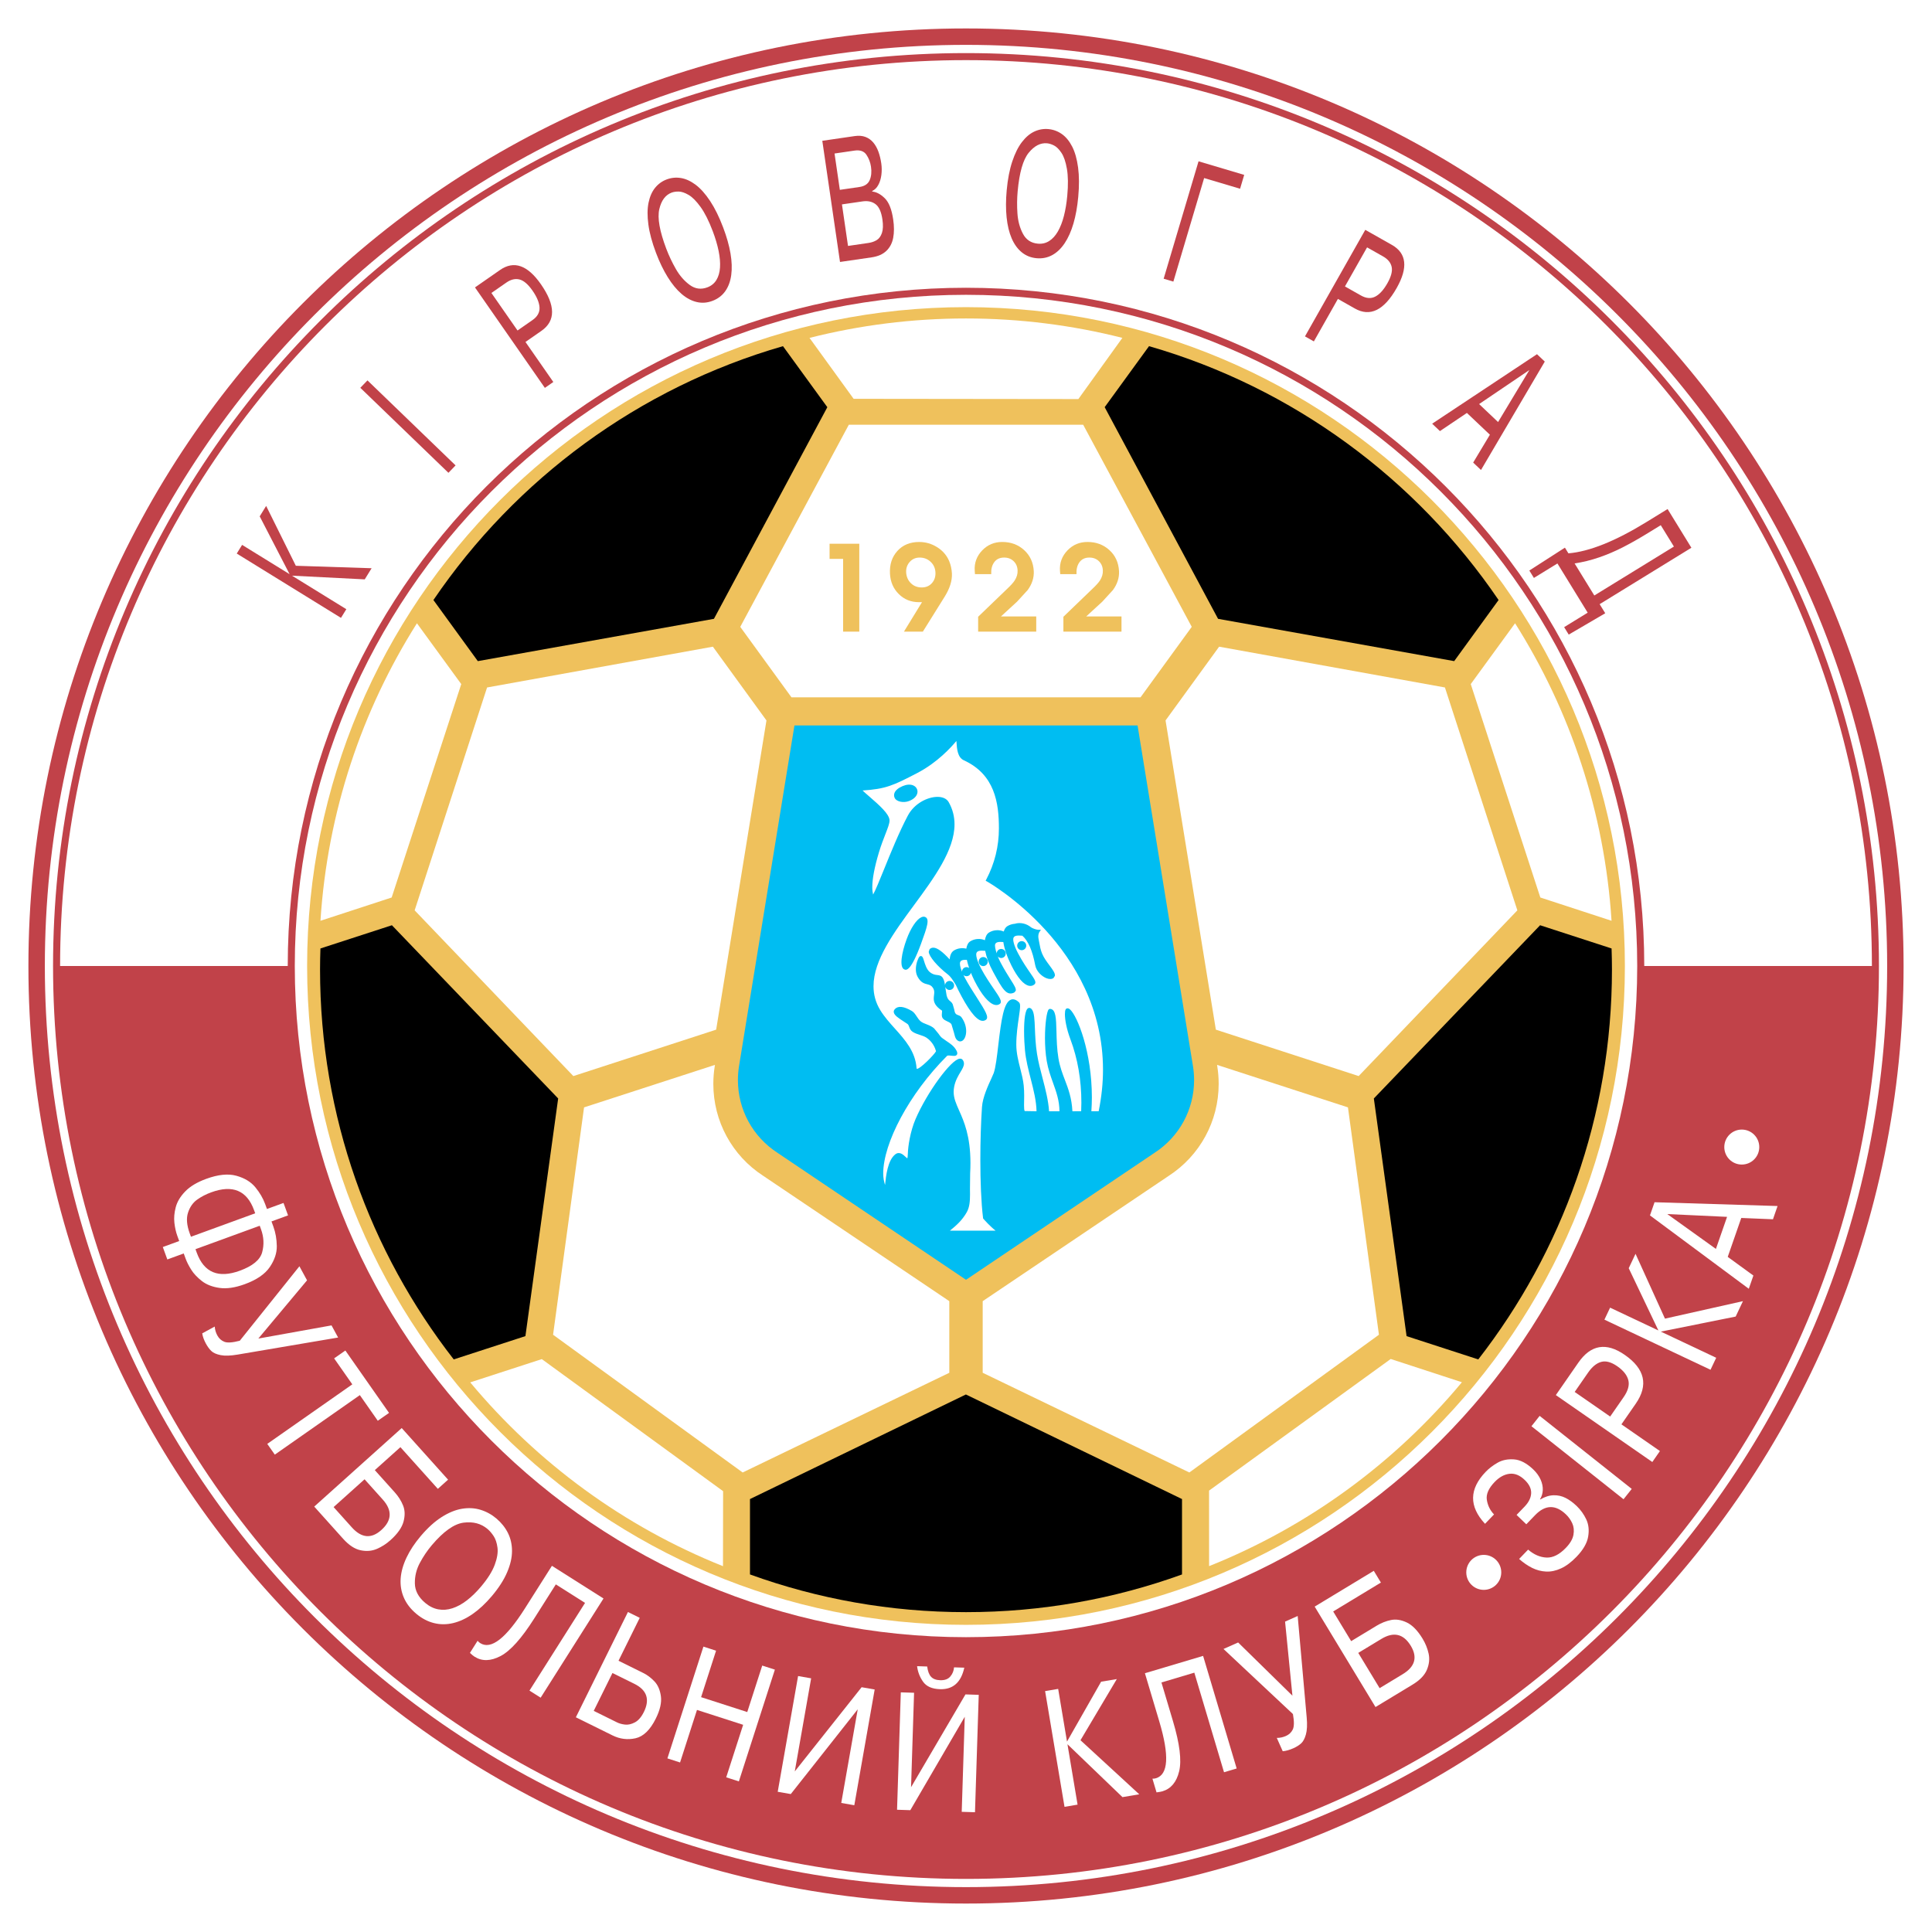
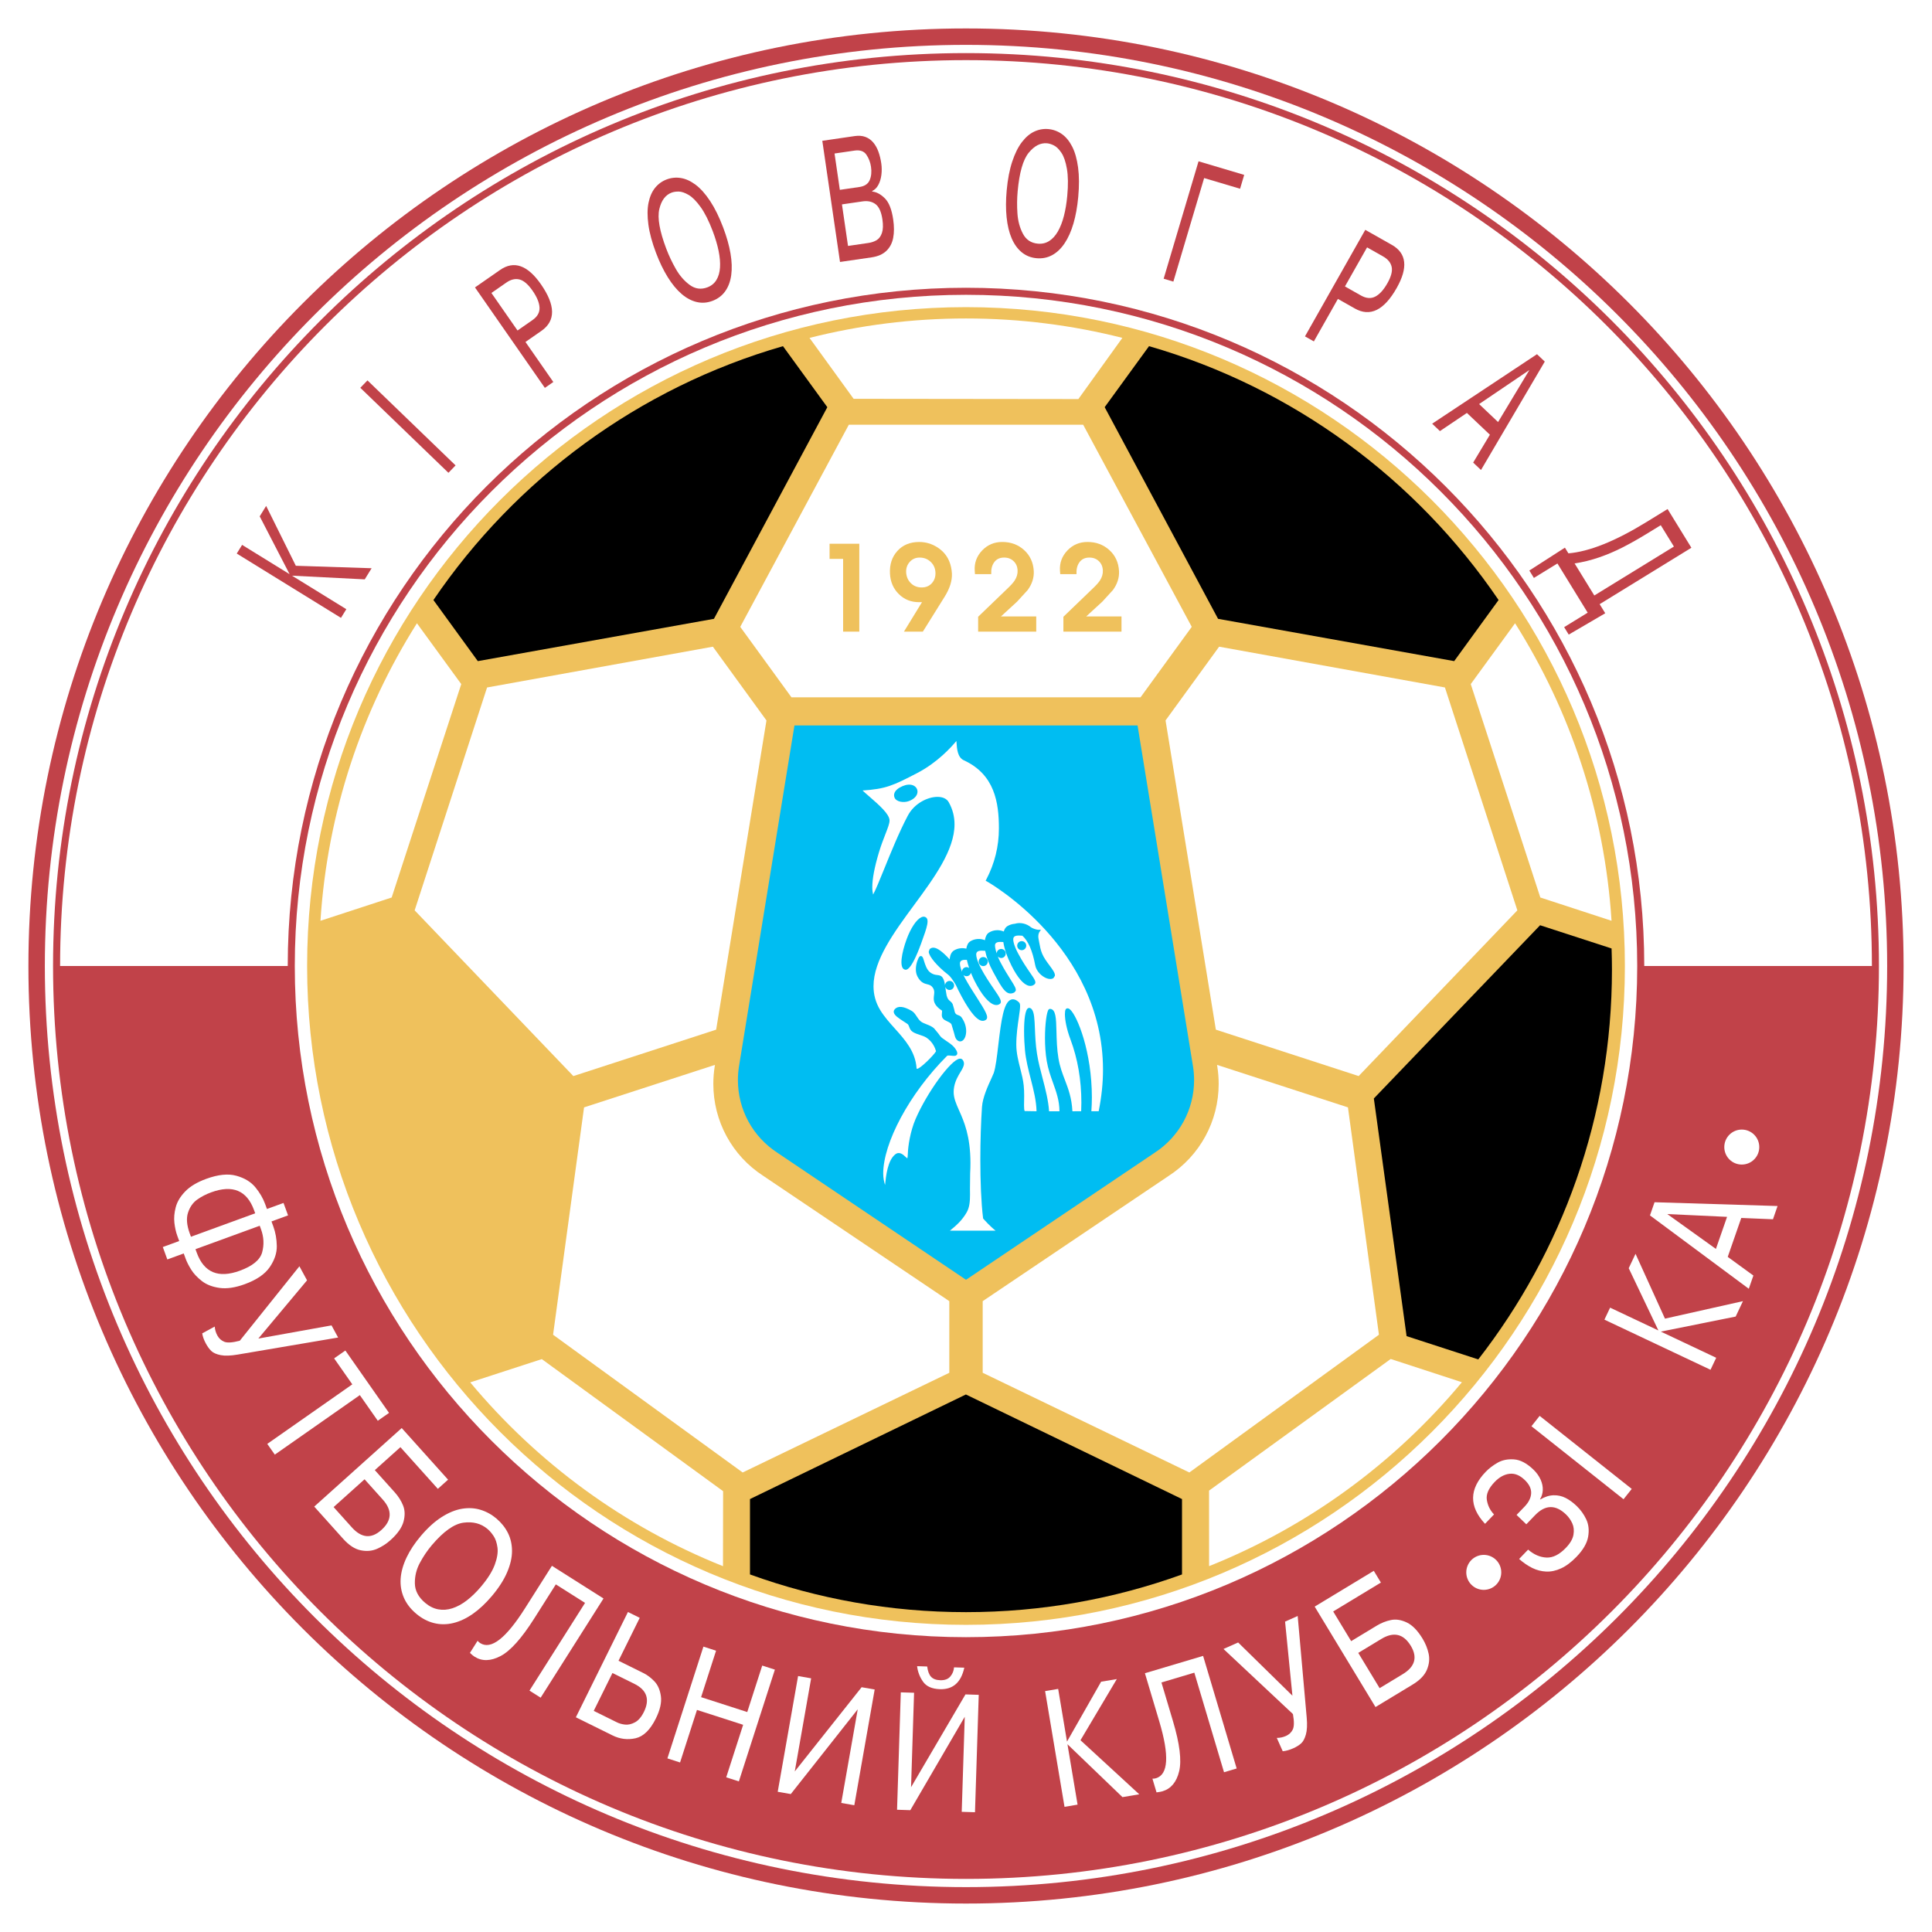
<svg xmlns="http://www.w3.org/2000/svg" version="1.0" id="Layer_1" x="0px" y="0px" width="192.756px" height="192.756px" viewBox="0 0 192.756 192.756" enable-background="new 0 0 192.756 192.756" xml:space="preserve">
  <g>
    <polygon fill-rule="evenodd" clip-rule="evenodd" fill="#FFFFFF" points="0,0 192.756,0 192.756,192.756 0,192.756 0,0  " />
    <path fill-rule="evenodd" clip-rule="evenodd" fill="#C14249" d="M96.378,189.918c51.662,0,93.543-41.881,93.543-93.54   c0-51.66-41.881-93.54-93.543-93.54c-51.662,0-93.543,41.88-93.543,93.54C2.834,148.037,44.716,189.918,96.378,189.918   L96.378,189.918z" />
    <path fill-rule="evenodd" clip-rule="evenodd" fill="#FFFFFF" d="M96.378,188.279c50.757,0,91.904-41.146,91.904-91.901   S147.135,4.476,96.378,4.476c-50.756,0-91.904,41.147-91.904,91.902S45.622,188.279,96.378,188.279L96.378,188.279z" />
    <path fill-rule="evenodd" clip-rule="evenodd" fill="#C14249" d="M96.378,5.297c-50.304,0-91.085,40.779-91.085,91.081   s40.781,91.081,91.085,91.081c50.304,0,91.085-40.779,91.085-91.081S146.682,5.297,96.378,5.297L96.378,5.297z" />
    <path fill-rule="evenodd" clip-rule="evenodd" fill="#FFFFFF" d="M96.378,163.342c-36.984,0-66.967-29.98-66.967-66.964   c0-36.983,29.983-66.965,66.967-66.965c36.984,0,66.967,29.982,66.967,66.965C163.345,133.361,133.362,163.342,96.378,163.342   L96.378,163.342z" />
    <path fill-rule="evenodd" clip-rule="evenodd" fill="#FFFFFF" d="M96.378,28.71c-37.373,0-67.67,30.296-67.67,67.668H5.996   c0-49.915,40.466-90.379,90.382-90.379c49.916,0,90.382,40.465,90.382,90.379h-22.712C164.048,59.006,133.751,28.71,96.378,28.71   L96.378,28.71z" />
    <polygon fill-rule="evenodd" clip-rule="evenodd" fill="#C14249" points="28.894,57.288 25.911,51.517 26.554,50.476    29.515,56.447 37.075,56.693 36.39,57.804 29.132,57.435 34.553,60.78 34.019,61.645 23.621,55.228 24.155,54.363 28.894,57.288     " />
    <polygon fill-rule="evenodd" clip-rule="evenodd" fill="#C14249" points="35.949,38.691 36.663,37.952 45.453,46.433 44.74,47.172    35.949,38.691  " />
    <path fill-rule="evenodd" clip-rule="evenodd" fill="#C14249" d="M50.518,28.194c0.449-0.313,0.886-0.417,1.31-0.311   s0.857,0.477,1.3,1.113c0.445,0.639,0.678,1.204,0.701,1.693c0.022,0.489-0.212,0.905-0.706,1.248l-1.49,1.037l-2.605-3.744   L50.518,28.194L50.518,28.194z M54.361,38.699l0.844-0.587l-2.779-3.995l1.592-1.107c1.431-0.996,1.415-2.543-0.046-4.644   c-1.334-1.918-2.695-2.395-4.081-1.431l-2.502,1.741L54.361,38.699L54.361,38.699z" />
    <path fill-rule="evenodd" clip-rule="evenodd" fill="#C14249" d="M68.811,28.426c-0.544-0.401-1.004-0.93-1.381-1.589   c-0.376-0.658-0.694-1.331-0.955-2.019c-0.666-1.761-0.898-3.077-0.697-3.946c0.201-0.869,0.61-1.42,1.226-1.653   c0.202-0.076,0.441-0.111,0.719-0.107c0.277,0.005,0.604,0.116,0.979,0.334c0.375,0.218,0.773,0.62,1.195,1.205   c0.421,0.585,0.826,1.39,1.214,2.415c0.264,0.698,0.458,1.354,0.584,1.966c0.125,0.614,0.172,1.166,0.14,1.656   s-0.152,0.906-0.359,1.246c-0.206,0.34-0.506,0.584-0.898,0.733C69.944,28.907,69.355,28.827,68.811,28.426L68.811,28.426z    M72.356,29.056c0.312-0.438,0.513-0.977,0.6-1.616c0.086-0.639,0.062-1.357-0.074-2.154c-0.136-0.797-0.38-1.662-0.734-2.595   c-0.395-1.044-0.827-1.921-1.297-2.632c-0.47-0.711-0.951-1.251-1.444-1.622c-0.494-0.371-0.984-0.596-1.473-0.675   c-0.489-0.08-0.964-0.032-1.426,0.143c-0.456,0.173-0.84,0.451-1.15,0.834c-0.311,0.383-0.528,0.878-0.653,1.486   s-0.13,1.333-0.017,2.175s0.367,1.785,0.761,2.826c0.347,0.92,0.738,1.728,1.169,2.423c0.432,0.696,0.891,1.253,1.375,1.671   s0.989,0.688,1.515,0.812c0.525,0.124,1.052,0.085,1.581-0.116C71.621,29.814,72.044,29.494,72.356,29.056L72.356,29.056z" />
    <path fill-rule="evenodd" clip-rule="evenodd" fill="#C14249" d="M85.251,15.025c0.554-0.081,0.951,0.057,1.191,0.413   c0.24,0.356,0.393,0.756,0.458,1.2c0.075,0.514,0.031,0.96-0.133,1.338s-0.504,0.604-1.019,0.68l-1.957,0.285l-0.529-3.625   L85.251,15.025L85.251,15.025z M83.808,26.136l3.148-0.459c0.631-0.092,1.123-0.308,1.477-0.647   c0.353-0.339,0.58-0.773,0.681-1.303s0.102-1.141,0-1.832c-0.146-1.005-0.426-1.71-0.839-2.116   c-0.413-0.405-0.829-0.628-1.247-0.668l-0.008-0.058c0.247-0.11,0.449-0.307,0.605-0.592c0.156-0.284,0.259-0.618,0.31-1.001   c0.05-0.383,0.047-0.769-0.01-1.16c-0.063-0.431-0.16-0.824-0.289-1.178c-0.13-0.354-0.301-0.657-0.514-0.909   c-0.213-0.252-0.473-0.436-0.78-0.552c-0.309-0.115-0.663-0.144-1.063-0.085l-3.237,0.473L83.808,26.136L83.808,26.136z    M86.05,20.094c0.525-0.077,0.961,0.016,1.306,0.278c0.345,0.262,0.573,0.77,0.683,1.524c0.082,0.562,0.066,1.01-0.047,1.343   c-0.114,0.333-0.287,0.571-0.52,0.715c-0.233,0.143-0.505,0.238-0.817,0.284l-2.048,0.299l-0.605-4.145L86.05,20.094L86.05,20.094z   " />
    <polygon fill-rule="evenodd" clip-rule="evenodd" fill="#C14249" points="120.137,17.765 117.066,28.096 116.098,27.808    119.579,16.094 124.134,17.448 123.723,18.831 120.137,17.765  " />
    <path fill-rule="evenodd" clip-rule="evenodd" fill="#C14249" d="M152.585,36.919l-3.122,5.188l-1.892-1.793L152.585,36.919   L152.585,36.919z M148.647,43.372l-1.668,2.78l0.78,0.74l6.364-10.817l-0.777-0.737l-10.46,6.935l0.777,0.737l2.69-1.811   L148.647,43.372L148.647,43.372z" />
    <path fill-rule="evenodd" clip-rule="evenodd" fill="#C14249" d="M159.065,59.412l-1.967-3.199   c0.833-0.126,1.651-0.329,2.457-0.606c0.805-0.278,1.593-0.614,2.364-1.008c0.771-0.395,1.604-0.866,2.499-1.416l1.276-0.785   l1.312,2.133L159.065,59.412L159.065,59.412z M168.75,54.65l-2.374-3.863l-2.124,1.306c-3.093,1.901-5.684,2.94-7.771,3.114   l-0.349-0.567l-3.55,2.281l0.455,0.74l2.348-1.444l3.019,4.91l-2.349,1.443l0.457,0.744l3.643-2.129l-0.558-0.907L168.75,54.65   L168.75,54.65z" />
    <path fill-rule="evenodd" clip-rule="evenodd" fill="#C14249" d="M102.059,23.324c-0.315-0.596-0.498-1.271-0.549-2.024   c-0.052-0.753-0.044-1.495,0.023-2.223c0.171-1.867,0.538-3.146,1.101-3.836c0.563-0.69,1.173-1.005,1.83-0.945   c0.216,0.02,0.447,0.093,0.695,0.218c0.249,0.125,0.494,0.368,0.736,0.726c0.243,0.358,0.426,0.892,0.55,1.6   c0.123,0.708,0.136,1.604,0.036,2.69c-0.067,0.74-0.179,1.412-0.334,2.015c-0.155,0.604-0.355,1.118-0.6,1.543   c-0.245,0.425-0.534,0.745-0.87,0.958c-0.335,0.214-0.712,0.302-1.131,0.264C102.87,24.249,102.374,23.92,102.059,23.324   L102.059,23.324z M104.976,25.454c0.473-0.257,0.889-0.654,1.246-1.189c0.357-0.536,0.65-1.192,0.877-1.968s0.386-1.66,0.477-2.652   c0.102-1.11,0.097-2.088-0.015-2.932c-0.112-0.843-0.309-1.54-0.59-2.089c-0.281-0.548-0.625-0.965-1.029-1.25   c-0.406-0.285-0.854-0.451-1.346-0.496c-0.486-0.044-0.953,0.038-1.4,0.246s-0.86,0.558-1.237,1.049   c-0.379,0.491-0.701,1.14-0.968,1.946c-0.268,0.807-0.452,1.764-0.553,2.872c-0.09,0.978-0.093,1.874-0.009,2.688   s0.253,1.515,0.506,2.103c0.254,0.587,0.59,1.051,1.009,1.392s0.909,0.537,1.473,0.588   C103.982,25.814,104.502,25.711,104.976,25.454L104.976,25.454z" />
    <path fill-rule="evenodd" clip-rule="evenodd" fill="#C14249" d="M137.986,25.581c0.48,0.272,0.768,0.62,0.86,1.043   c0.093,0.424-0.047,0.967-0.423,1.63c-0.376,0.666-0.779,1.111-1.209,1.335c-0.43,0.225-0.908,0.188-1.435-0.11l-1.593-0.901   l2.207-3.898L137.986,25.581L137.986,25.581z M130.198,33.561l0.886,0.501l2.399-4.239l1.693,0.958   c1.521,0.861,2.912,0.179,4.172-2.048c1.151-2.033,0.991-3.466-0.479-4.299l-2.655-1.502L130.198,33.561L130.198,33.561z" />
    <path fill-rule="evenodd" clip-rule="evenodd" fill="#FFFFFF" d="M18.931,123.062c-0.3-0.822-0.357-1.514-0.172-2.076   c0.186-0.564,0.487-0.996,0.905-1.295s0.887-0.543,1.408-0.732c2.133-0.779,3.556-0.189,4.27,1.766l0.12,0.326l-6.41,2.34   L18.931,123.062L18.931,123.062z M16.695,125.656l1.636-0.598l0.187,0.512c0.125,0.342,0.31,0.709,0.558,1.105   c0.248,0.395,0.601,0.771,1.059,1.131c0.458,0.357,1.047,0.588,1.766,0.689c0.72,0.102,1.559-0.021,2.516-0.371   c1.187-0.434,2.019-1.002,2.498-1.707c0.479-0.703,0.712-1.404,0.701-2.104c-0.012-0.697-0.126-1.346-0.343-1.938l-0.187-0.512   l1.653-0.604l-0.453-1.24l-1.653,0.602l-0.184-0.504c-0.209-0.572-0.533-1.127-0.973-1.662c-0.44-0.537-1.07-0.92-1.89-1.148   c-0.82-0.229-1.821-0.127-3.005,0.305c-0.917,0.334-1.618,0.754-2.105,1.26c-0.487,0.502-0.802,1.029-0.945,1.578   c-0.143,0.547-0.188,1.064-0.132,1.551s0.154,0.922,0.295,1.311l0.185,0.506l-1.636,0.598L16.695,125.656L16.695,125.656z    M25.914,122.293l0.128,0.352c0.283,0.775,0.32,1.541,0.113,2.299c-0.208,0.758-0.951,1.369-2.229,1.836   c-2.141,0.781-3.572,0.184-4.294-1.795l-0.129-0.354L25.914,122.293L25.914,122.293z" />
    <path fill-rule="evenodd" clip-rule="evenodd" fill="#FFFFFF" d="M25.774,133.549l7.302-1.314l0.658,1.211l-10.025,1.701   c-0.704,0.119-1.267,0.139-1.691,0.055s-0.735-0.223-0.933-0.412c-0.198-0.191-0.378-0.438-0.54-0.734   c-0.198-0.365-0.321-0.707-0.369-1.027l1.247-0.678c0.022,0.312,0.111,0.611,0.266,0.896c0.159,0.293,0.389,0.5,0.689,0.621   c0.301,0.123,0.816,0.088,1.547-0.104l5.947-7.428l0.762,1.402L25.774,133.549L25.774,133.549z" />
    <polygon fill-rule="evenodd" clip-rule="evenodd" fill="#FFFFFF" points="35.15,138.117 33.336,135.525 34.457,134.742    38.814,140.965 37.692,141.75 35.901,139.191 27.418,145.129 26.666,144.057 35.15,138.117  " />
    <path fill-rule="evenodd" clip-rule="evenodd" fill="#FFFFFF" d="M38.186,149.609c0.967,1.076,0.92,2.09-0.139,3.041   c-1,0.898-1.983,0.809-2.95-0.27l-1.812-2.018l3.088-2.773L38.186,149.609L38.186,149.609z M43.683,148.543l1.021-0.916   l-4.625-5.15l-8.728,7.836l2.888,3.217c0.573,0.637,1.152,1.018,1.737,1.139c0.584,0.123,1.124,0.078,1.619-0.133   c0.495-0.213,0.948-0.504,1.36-0.873c0.711-0.639,1.146-1.258,1.306-1.857c0.16-0.602,0.144-1.137-0.048-1.607   s-0.465-0.902-0.821-1.299l-1.997-2.225l2.553-2.291L43.683,148.543L43.683,148.543z" />
    <path fill-rule="evenodd" clip-rule="evenodd" fill="#FFFFFF" d="M41.391,157.984c-0.014-0.721,0.151-1.404,0.496-2.049   c0.344-0.646,0.743-1.236,1.197-1.773c1.162-1.371,2.216-2.121,3.166-2.246c0.948-0.125,1.748,0.086,2.397,0.637   c0.212,0.18,0.415,0.416,0.605,0.705c0.191,0.291,0.319,0.674,0.382,1.148s-0.027,1.045-0.272,1.709   c-0.246,0.664-0.706,1.395-1.381,2.193c-0.46,0.543-0.93,0.998-1.409,1.367c-0.479,0.367-0.958,0.629-1.437,0.783   c-0.478,0.156-0.948,0.191-1.408,0.107s-0.898-0.301-1.312-0.65C41.747,159.35,41.405,158.707,41.391,157.984L41.391,157.984z    M43.295,161.934c0.629,0.158,1.271,0.156,1.926-0.002c0.654-0.158,1.304-0.463,1.949-0.914c0.646-0.451,1.277-1.041,1.896-1.771   c0.691-0.818,1.201-1.609,1.529-2.377c0.328-0.766,0.49-1.477,0.488-2.135c-0.002-0.656-0.138-1.254-0.409-1.795   c-0.272-0.539-0.652-1.016-1.141-1.432c-0.48-0.406-1.01-0.697-1.587-0.873c-0.578-0.178-1.192-0.213-1.845-0.107   c-0.653,0.107-1.331,0.383-2.033,0.828c-0.702,0.447-1.398,1.078-2.088,1.893c-0.609,0.719-1.084,1.439-1.425,2.16   c-0.341,0.723-0.535,1.416-0.582,2.084c-0.046,0.666,0.058,1.297,0.314,1.893s0.664,1.129,1.224,1.604   C42.07,161.463,42.666,161.777,43.295,161.934L43.295,161.934z" />
    <path fill-rule="evenodd" clip-rule="evenodd" fill="#FFFFFF" d="M46.885,164.91l0.766-1.211c0.073,0.094,0.159,0.172,0.259,0.234   c1.08,0.686,2.569-0.473,4.471-3.475l2.685-4.236l5.146,3.26l-6.271,9.896l-1.115-0.705l5.544-8.752l-2.915-1.846l-2.164,3.416   c-1.251,1.973-2.368,3.219-3.35,3.734s-1.846,0.537-2.591,0.066C47.234,165.219,47.079,165.092,46.885,164.91L46.885,164.91z" />
    <path fill-rule="evenodd" clip-rule="evenodd" fill="#FFFFFF" d="M63.291,167.996c1.251,0.621,1.567,1.557,0.947,2.811   c-0.253,0.51-0.553,0.855-0.9,1.037s-0.673,0.254-0.978,0.219c-0.305-0.035-0.569-0.107-0.792-0.217l-2.331-1.152l1.868-3.777   L63.291,167.996L63.291,167.996z M62.65,160.83l-5.196,10.504l3.656,1.807c0.738,0.365,1.502,0.461,2.292,0.287   s1.468-0.832,2.033-1.975c0.421-0.852,0.588-1.59,0.503-2.217c-0.086-0.627-0.3-1.121-0.642-1.482   c-0.342-0.359-0.71-0.637-1.102-0.832l-2.484-1.229l2.117-4.281L62.65,160.83L62.65,160.83z" />
    <polygon fill-rule="evenodd" clip-rule="evenodd" fill="#FFFFFF" points="69.538,170.6 67.85,175.842 66.588,175.434    70.181,164.283 71.442,164.691 69.948,169.326 74.554,170.811 76.048,166.174 77.31,166.58 73.717,177.73 72.455,177.324    74.144,172.084 69.538,170.6  " />
    <polygon fill-rule="evenodd" clip-rule="evenodd" fill="#FFFFFF" points="79.294,176.736 85.964,168.334 87.267,168.562    85.235,180.109 83.932,179.881 85.577,170.535 78.897,178.994 77.593,178.766 79.625,167.219 80.928,167.447 79.294,176.736  " />
    <path fill-rule="evenodd" clip-rule="evenodd" fill="#FFFFFF" d="M90.896,178.311l5.429-9.26l1.324,0.043l-0.374,11.713   l-1.324-0.041l0.303-9.484l-5.431,9.32l-1.324-0.043l0.374-11.713l1.324,0.041L90.896,178.311L90.896,178.311z M91.499,166.234   l1.007,0.033c0.058,0.467,0.187,0.811,0.386,1.025c0.199,0.217,0.505,0.332,0.917,0.344c0.447,0.014,0.781-0.109,1.002-0.369   c0.221-0.26,0.346-0.564,0.374-0.916l1.023,0.033c-0.323,1.473-1.132,2.188-2.428,2.146c-0.794-0.025-1.357-0.275-1.689-0.75   C91.76,167.307,91.562,166.791,91.499,166.234L91.499,166.234z" />
    <polygon fill-rule="evenodd" clip-rule="evenodd" fill="#FFFFFF" points="106.455,173.758 109.859,167.783 111.425,167.521    107.8,173.623 113.664,179.018 111.989,179.299 106.5,174.023 107.51,180.049 106.207,180.268 104.27,168.721 105.574,168.502    106.455,173.758  " />
    <path fill-rule="evenodd" clip-rule="evenodd" fill="#FFFFFF" d="M128.946,169.18l-0.734-7.391l1.258-0.561l0.9,10.133   c0.064,0.711,0.037,1.273-0.08,1.689c-0.118,0.416-0.279,0.715-0.486,0.898c-0.206,0.182-0.465,0.342-0.774,0.48   c-0.381,0.168-0.731,0.266-1.052,0.293l-0.592-1.33c0.312,0.002,0.618-0.062,0.916-0.195c0.305-0.135,0.53-0.348,0.676-0.637   c0.145-0.291,0.151-0.807,0.02-1.547l-6.928-6.494l1.46-0.648L128.946,169.18L128.946,169.18z" />
    <path fill-rule="evenodd" clip-rule="evenodd" fill="#FFFFFF" d="M137.818,163.516c1.229-0.744,2.21-0.514,2.94,0.693   c0.688,1.139,0.419,2.082-0.81,2.824l-2.303,1.395l-2.131-3.518L137.818,163.516L137.818,163.516z M137.773,157.893l-0.71-1.172   l-5.897,3.57l6.068,10.021l3.691-2.234c0.73-0.441,1.209-0.938,1.438-1.486c0.228-0.549,0.285-1.086,0.171-1.607   s-0.314-1.02-0.6-1.49c-0.491-0.811-1.016-1.35-1.573-1.617c-0.558-0.266-1.085-0.35-1.58-0.248   c-0.497,0.102-0.972,0.289-1.426,0.564l-2.549,1.543l-1.794-2.961L137.773,157.893L137.773,157.893z" />
    <path fill-rule="evenodd" clip-rule="evenodd" fill="#FFFFFF" d="M151.563,155.539l0.897-0.934c0.582,0.5,1.192,0.764,1.833,0.793   c0.639,0.029,1.284-0.293,1.933-0.969c0.432-0.447,0.684-0.883,0.758-1.307s0.035-0.805-0.119-1.141   c-0.153-0.336-0.359-0.629-0.619-0.879c-1.047-1.008-2.078-0.984-3.092,0.068l-0.875,0.908l-0.97-0.934l0.792-0.822   c0.419-0.434,0.639-0.879,0.662-1.334s-0.189-0.898-0.638-1.33c-0.495-0.477-1.003-0.682-1.526-0.617   c-0.522,0.062-1.014,0.334-1.474,0.811c-0.61,0.635-0.871,1.232-0.783,1.791c0.089,0.561,0.327,1.045,0.717,1.453l-0.898,0.934   c-1.611-1.736-1.588-3.467,0.07-5.189c0.323-0.336,0.716-0.637,1.178-0.902c0.462-0.268,1.008-0.379,1.639-0.336   c0.632,0.043,1.276,0.381,1.936,1.014c0.324,0.312,0.566,0.648,0.725,1.008c0.159,0.359,0.23,0.709,0.214,1.049   s-0.109,0.643-0.277,0.908l0.024,0.023c0.455-0.27,0.896-0.41,1.325-0.422s0.83,0.076,1.206,0.266   c0.376,0.191,0.743,0.459,1.104,0.805c0.4,0.387,0.72,0.832,0.957,1.336s0.3,1.08,0.187,1.729   c-0.112,0.648-0.498,1.314-1.157,1.998c-0.515,0.535-1.028,0.922-1.541,1.158c-0.512,0.236-1.009,0.342-1.491,0.32   s-0.945-0.143-1.389-0.361C152.426,156.213,151.991,155.916,151.563,155.539L151.563,155.539z" />
    <polygon fill-rule="evenodd" clip-rule="evenodd" fill="#FFFFFF" points="152.793,142.295 153.611,141.262 162.799,148.549    161.98,149.58 152.793,142.295  " />
-     <path fill-rule="evenodd" clip-rule="evenodd" fill="#FFFFFF" d="M158.443,136.945c0.405-0.584,0.841-0.939,1.308-1.068   c0.468-0.129,1.002,0.016,1.604,0.434c0.604,0.42,0.972,0.879,1.101,1.379c0.131,0.5-0.026,1.07-0.472,1.711l-1.337,1.928   l-3.541-2.455L158.443,136.945L158.443,136.945z M164.852,145.865l0.76-1.094l-3.842-2.664l1.428-2.059   c1.283-1.852,0.918-3.477-1.098-4.873c-1.84-1.277-3.383-1.02-4.627,0.775l-2.246,3.238L164.852,145.865L164.852,145.865z" />
    <polygon fill-rule="evenodd" clip-rule="evenodd" fill="#FFFFFF" points="165.458,132.74 162.498,126.529 163.177,125.094    166.114,131.561 173.894,129.816 173.168,131.354 165.701,132.855 171.226,135.465 170.659,136.662 160.073,131.662    160.64,130.465 165.458,132.74  " />
    <path fill-rule="evenodd" clip-rule="evenodd" fill="#FFFFFF" d="M166.346,121.127l5.964,0.279l-1.113,3.199L166.346,121.127   L166.346,121.127z M173.727,121.516l3.162,0.131l0.459-1.322l-12.273-0.379l-0.457,1.314l9.859,7.32l0.459-1.318l-2.559-1.863   L173.727,121.516L173.727,121.516z" />
    <path fill-rule="evenodd" clip-rule="evenodd" fill="#FFFFFF" d="M173.778,116.188c0.964,0,1.745-0.781,1.745-1.744   c0-0.965-0.781-1.746-1.745-1.746s-1.745,0.781-1.745,1.746C172.033,115.406,172.814,116.188,173.778,116.188L173.778,116.188z" />
    <path fill-rule="evenodd" clip-rule="evenodd" fill="#FFFFFF" d="M148.037,158.621c0.963,0,1.744-0.781,1.744-1.744   c0-0.965-0.781-1.746-1.744-1.746c-0.965,0-1.746,0.781-1.746,1.746C146.291,157.84,147.072,158.621,148.037,158.621   L148.037,158.621z" />
    <path fill-rule="evenodd" clip-rule="evenodd" fill="#EFC15C" d="M96.378,162.111c36.305,0,65.737-29.43,65.737-65.733   c0-36.303-29.433-65.734-65.737-65.734S30.641,60.075,30.641,96.378C30.641,132.682,60.073,162.111,96.378,162.111L96.378,162.111z   " />
    <path fill-rule="evenodd" clip-rule="evenodd" fill="#FFFFFF" d="M120.628,148.719l0.004,7.535   c9.875-3.947,18.525-10.305,25.223-18.348l-7.104-2.32L120.628,148.719L120.628,148.719z" />
    <path fill-rule="evenodd" clip-rule="evenodd" fill="#FFFFFF" d="M153.679,89.544l7.105,2.322   c-0.698-10.867-4.133-20.988-9.625-29.682l-4.422,6.068L153.679,89.544L153.679,89.544z" />
    <path fill-rule="evenodd" clip-rule="evenodd" fill="#FFFFFF" d="M54.055,135.598l-7.14,2.322   c6.697,8.039,15.345,14.393,25.218,18.338l0.011-7.484L54.055,135.598L54.055,135.598z" />
    <path fill-rule="evenodd" clip-rule="evenodd" fill="#FFFFFF" d="M107.589,39.815l4.39-6.105   c-4.991-1.263-10.217-1.937-15.601-1.937c-5.388,0-10.618,0.674-15.613,1.939l4.401,6.077L107.589,39.815L107.589,39.815z" />
    <polygon fill-rule="evenodd" clip-rule="evenodd" fill="#FFFFFF" points="118.901,62.541 108.068,42.374 84.688,42.374    73.855,62.542 78.966,69.574 113.79,69.574 118.901,62.541  " />
    <polygon fill-rule="evenodd" clip-rule="evenodd" fill="#FFFFFF" points="135.554,107.359 151.387,90.826 144.161,68.589    121.632,64.52 116.287,71.878 121.306,102.729 135.554,107.359  " />
    <path fill-rule="evenodd" clip-rule="evenodd" fill="#FFFFFF" d="M121.425,106.244l0.022,0.137c0.093,0.578,0.14,1.168,0.14,1.756   c0,3.725-1.868,7.16-4.998,9.189c0.022-0.016-14.213,9.572-18.545,12.49l-0.001,7.146l20.618,9.947l18.915-13.742l-3.091-22.684   L121.425,106.244L121.425,106.244z" />
    <path fill-rule="evenodd" clip-rule="evenodd" fill="#FFFFFF" d="M71.124,64.52l-22.529,4.07L41.37,90.826l15.833,16.534   l14.248-4.631c1.147-7.053,4.1-25.201,5.019-30.85L71.124,64.52L71.124,64.52z" />
    <path fill-rule="evenodd" clip-rule="evenodd" fill="#FFFFFF" d="M71.169,108.137c0-0.588,0.047-1.178,0.14-1.754   c0,0,0.008-0.049,0.023-0.139l-13.061,4.24l-3.091,22.684l18.915,13.742l20.618-9.947l-0.001-7.146l-18.571-12.508   C73.038,115.297,71.169,111.861,71.169,108.137L71.169,108.137z" />
    <path fill-rule="evenodd" clip-rule="evenodd" fill="#FFFFFF" d="M39.077,89.544l-7.105,2.322   c0.698-10.867,4.133-20.988,9.625-29.682l4.422,6.068L39.077,89.544L39.077,89.544z" />
    <polygon fill-rule="evenodd" clip-rule="evenodd" fill="#EFC15C" points="84.118,63.016 84.117,55.759 82.766,55.759    82.766,54.247 85.732,54.247 85.732,63.016 84.118,63.016  " />
    <path fill-rule="evenodd" clip-rule="evenodd" fill="#EFC15C" d="M92.842,56.045c0.3,0.278,0.463,0.63,0.487,1.056   c0.024,0.427-0.092,0.785-0.349,1.075s-0.597,0.434-1.022,0.434c-0.433,0-0.794-0.142-1.083-0.428   c-0.289-0.285-0.445-0.649-0.469-1.092c-0.016-0.402,0.104-0.747,0.361-1.032c0.256-0.286,0.585-0.429,0.986-0.429   C92.179,55.628,92.542,55.767,92.842,56.045L92.842,56.045z M94.973,57.219c-0.024-0.444-0.113-0.851-0.266-1.222   c-0.242-0.581-0.641-1.047-1.197-1.398c-0.557-0.351-1.157-0.526-1.802-0.526c-0.911,0-1.637,0.299-2.177,0.896   c-0.541,0.598-0.786,1.353-0.738,2.265c0.041,0.815,0.333,1.494,0.877,2.034c0.544,0.541,1.22,0.812,2.026,0.812l0.291,0   l-1.801,2.938h1.887l2.19-3.509C94.768,58.692,95.005,57.929,94.973,57.219L94.973,57.219z" />
    <path fill-rule="evenodd" clip-rule="evenodd" fill="#EFC15C" d="M97.59,63.016l-0.001-1.481l2.943-2.833   c0.339-0.323,0.573-0.585,0.702-0.787c0.21-0.323,0.308-0.658,0.291-1.004c-0.017-0.379-0.149-0.688-0.4-0.926   c-0.25-0.238-0.564-0.357-0.944-0.357c-0.452,0-0.791,0.169-1.017,0.507c-0.203,0.298-0.292,0.681-0.268,1.148h-1.623l-0.024-0.327   c-0.056-0.784,0.193-1.466,0.75-2.048c0.541-0.558,1.206-0.836,1.996-0.836c0.862,0,1.591,0.271,2.183,0.811   c0.594,0.541,0.914,1.238,0.962,2.094c0.032,0.662-0.169,1.291-0.604,1.888l-1.063,1.162l-1.609,1.477h3.521v1.512H97.59   L97.59,63.016z" />
    <path fill-rule="evenodd" clip-rule="evenodd" fill="#EFC15C" d="M106.095,63.016l0.001-1.481l2.942-2.833   c0.339-0.323,0.573-0.585,0.703-0.787c0.21-0.323,0.307-0.658,0.291-1.004c-0.017-0.379-0.15-0.688-0.4-0.926   c-0.25-0.238-0.565-0.357-0.945-0.357c-0.452,0-0.791,0.169-1.017,0.507c-0.202,0.298-0.291,0.681-0.267,1.148h-1.623l-0.024-0.327   c-0.056-0.784,0.193-1.466,0.75-2.048c0.54-0.558,1.205-0.836,1.996-0.836c0.862,0,1.59,0.271,2.183,0.811s0.913,1.238,0.961,2.094   c0.033,0.662-0.169,1.291-0.604,1.888l-1.063,1.162l-1.609,1.477h3.522v1.512H106.095L106.095,63.016z" />
    <path fill-rule="evenodd" clip-rule="evenodd" d="M96.367,139.127l-21.541,10.434v7.521c6.728,2.434,13.984,3.762,21.552,3.762   s14.823-1.328,21.552-3.76v-7.523L96.367,139.127L96.367,139.127z" />
    <path fill-rule="evenodd" clip-rule="evenodd" d="M160.787,94.629l-7.132-2.318l-16.587,17.283l3.267,23.711l7.152,2.324   c8.357-10.74,13.338-24.238,13.338-38.899C160.825,96.026,160.81,95.327,160.787,94.629L160.787,94.629z" />
-     <path fill-rule="evenodd" clip-rule="evenodd" d="M55.688,109.594L39.101,92.311l-7.131,2.318c-0.023,0.697-0.039,1.397-0.039,2.1   c0,14.661,4.98,28.159,13.338,38.899l7.152-2.324L55.688,109.594L55.688,109.594z" />
    <path fill-rule="evenodd" clip-rule="evenodd" d="M121.525,61.74l23.56,4.22l4.429-6.096   c-8.214-12.085-20.495-21.183-34.875-25.328l-4.426,6.088L121.525,61.74L121.525,61.74z" />
    <path fill-rule="evenodd" clip-rule="evenodd" d="M71.231,61.74l11.312-21.115l-4.425-6.088   c-14.38,4.145-26.661,13.242-34.876,25.328l4.43,6.096L71.231,61.74L71.231,61.74z" />
    <path fill-rule="evenodd" clip-rule="evenodd" fill="#00BDF2" d="M119.024,106.375l-5.529-33.994H79.262   c-0.724,4.447-5.53,33.994-5.53,33.992c-0.073,0.455-0.11,0.922-0.11,1.387c0,2.941,1.475,5.654,3.957,7.262l18.8,12.662   c2.666-1.797,18.801-12.662,18.81-12.668c2.472-1.602,3.946-4.314,3.946-7.256C119.134,107.295,119.097,106.828,119.024,106.375   L119.024,106.375z" />
    <path fill-rule="evenodd" clip-rule="evenodd" fill="#FFFFFF" d="M115.387,178.826l-0.408-1.367   c0.118,0.006,0.235-0.01,0.351-0.043c1.238-0.369,1.35-2.258,0.334-5.666l-1.435-4.811l5.805-1.73l3.349,11.234l-1.262,0.375   l-2.962-9.936l-3.281,0.979l1.155,3.875c0.667,2.24,0.872,3.898,0.613,4.98c-0.259,1.08-0.813,1.746-1.665,2.002   C115.849,178.758,115.65,178.793,115.387,178.826L115.387,178.826z" />
    <path fill-rule="evenodd" clip-rule="evenodd" fill="#FFFFFF" d="M96.431,96.49c0.097,0,0.187,0.031,0.26,0.083   c-0.095-0.282-0.175-0.555-0.228-0.809c-0.35-0.016-0.598,0.024-0.67,0.234c-0.05,0.145-0.014,0.461,0.188,0.957   c0-0.005-0.001-0.008-0.001-0.013C95.979,96.693,96.182,96.49,96.431,96.49L96.431,96.49z" />
    <path fill-rule="evenodd" clip-rule="evenodd" fill="#FFFFFF" d="M98.466,87.941l-0.129-0.071l0.068-0.13   c0.833-1.586,1.256-3.299,1.256-5.09c0-2.568-0.416-5.385-3.504-6.798c-0.629-0.288-0.685-1.161-0.727-1.799   c0,0-0.007-0.077-0.012-0.125c-0.517,0.626-1.899,2.153-3.894,3.192c-2.431,1.266-3.163,1.597-5.465,1.748   c0.146,0.146,0.402,0.368,0.641,0.573c1.074,0.926,1.969,1.741,2.044,2.344c0.003,0.025,0.005,0.053,0.005,0.082   c0,0.296-0.17,0.732-0.416,1.364c-0.196,0.503-0.439,1.129-0.653,1.845c-0.434,1.454-0.652,2.607-0.652,3.447   c0,0.281,0.032,0.516,0.081,0.727c0.224-0.384,0.658-1.452,1.082-2.497c0.679-1.675,1.523-3.759,2.389-5.389   c0.641-1.206,1.957-1.849,2.927-1.86c0.543-0.007,0.952,0.183,1.148,0.533c0.402,0.714,0.577,1.452,0.577,2.206   c0,2.573-2.036,5.338-4.02,8.032c-2.005,2.723-4.062,5.516-4.062,8.12c0,0.818,0.203,1.617,0.674,2.389   c0.403,0.66,0.938,1.258,1.457,1.836c1.005,1.121,2.045,2.279,2.164,3.949c0,0,0.015,0.062,0.016,0.066   c0.277,0.086,1.767-1.42,1.926-1.754c-0.078-0.289-0.31-0.922-0.957-1.354c-0.176-0.115-0.406-0.193-0.649-0.273   c-0.252-0.082-0.513-0.168-0.726-0.309c-0.214-0.139-0.287-0.336-0.345-0.494c-0.048-0.131-0.086-0.234-0.186-0.301l-0.322-0.211   c-0.551-0.355-0.986-0.639-1.03-0.947c-0.002-0.018-0.004-0.035-0.004-0.053c0-0.086,0.032-0.17,0.094-0.242   c0.316-0.367,0.891-0.312,1.708,0.166c0.207,0.121,0.344,0.328,0.489,0.547c0.119,0.182,0.243,0.367,0.406,0.498   c0.154,0.123,0.36,0.203,0.577,0.287c0.265,0.104,0.539,0.211,0.754,0.408l0.425,0.516c0.114,0.164,0.223,0.318,0.362,0.432   l0.449,0.318c0.373,0.246,0.759,0.502,0.992,0.945c0.062,0.115,0.132,0.285,0.042,0.416c-0.103,0.15-0.312,0.125-0.535,0.098   c-0.151-0.018-0.38-0.045-0.446,0.02c-3.791,3.791-6.367,8.709-6.367,11.73c0,0.43,0.073,0.803,0.182,1.148   c0.09-0.893,0.264-2.475,1.024-3.059c0.418-0.322,0.803,0.045,1.033,0.264c0.053,0.051,0.12,0.111,0.166,0.143   c0.019-0.057,0.045-0.184,0.053-0.49c0.017-0.703,0.235-2.195,0.766-3.43c1.146-2.662,3.531-5.93,4.401-6.029   c0.127-0.016,0.235,0.029,0.305,0.123c0.089,0.121,0.126,0.244,0.126,0.369c0,0.264-0.166,0.539-0.349,0.842   c-0.223,0.369-0.501,0.83-0.625,1.449c-0.037,0.186-0.054,0.361-0.054,0.529c0,0.631,0.239,1.168,0.544,1.855   c0.485,1.09,1.13,2.543,1.13,5.242c0,0.326-0.009,0.67-0.029,1.033l-0.018,1.57c0.003,0.184,0.005,0.359,0.005,0.527   c0,0.701-0.046,1.283-0.325,1.779c-0.467,0.832-1.105,1.361-1.487,1.678c-0.067,0.055-0.137,0.113-0.194,0.162   c0.326,0,3.723,0,4.558,0c-0.533-0.41-1.129-1.082-1.215-1.18l-0.03-0.035l-0.006-0.045c-0.192-1.561-0.271-3.691-0.271-5.824   c0-1.887,0.062-3.775,0.165-5.268c0.064-0.943,0.61-2.129,0.938-2.838l0.234-0.537c0.196-0.572,0.322-1.654,0.456-2.801   c0.3-2.564,0.55-4.266,1.272-4.523c0.246-0.088,0.514,0.006,0.795,0.277c0.075,0.074,0.106,0.191,0.106,0.383   c0,0.24-0.049,0.594-0.126,1.119c-0.112,0.766-0.253,1.719-0.253,2.709c0,0.008,0,0.018,0.001,0.027   c0.002,0.812,0.202,1.602,0.396,2.365c0.148,0.584,0.288,1.137,0.344,1.695c0.035,0.346,0.045,0.688,0.045,1.002   c0,0.197-0.004,0.383-0.007,0.553c-0.003,0.129-0.006,0.268-0.006,0.4c0,0.281,0.015,0.521,0.066,0.588   c0.148,0.006,0.724,0.016,1.181,0.02c-0.024-1.043-0.287-2.096-0.573-3.207c-0.24-0.934-0.488-1.9-0.581-2.873   c-0.048-0.5-0.089-1.221-0.089-1.924c0-1.1,0.1-2.16,0.429-2.291c0.07-0.027,0.209-0.047,0.352,0.139   c0.233,0.301,0.262,0.979,0.3,1.916c0.029,0.709,0.065,1.592,0.207,2.494c0.124,0.799,0.345,1.641,0.559,2.455   c0.289,1.104,0.581,2.242,0.646,3.293c0.191,0,0.83,0,1.037,0c-0.002-1.053-0.312-1.92-0.64-2.836   c-0.242-0.674-0.492-1.371-0.629-2.176c-0.126-0.742-0.176-1.549-0.176-2.297c0-1.424,0.18-2.643,0.363-2.842   c0.06-0.064,0.125-0.068,0.159-0.066c0.567,0.051,0.59,0.934,0.624,2.27c0.021,0.82,0.044,1.75,0.199,2.674   c0.14,0.834,0.397,1.506,0.646,2.154c0.337,0.879,0.679,1.797,0.746,3.119c0.184-0.002,0.682-0.004,0.874-0.006   c0.012-0.285,0.02-0.57,0.02-0.85c0-2.266-0.366-4.391-1.092-6.326c-0.396-1.055-0.55-1.961-0.55-2.504   c0-0.225,0.026-0.389,0.073-0.473c0.041-0.074,0.097-0.1,0.137-0.107c0.095-0.021,0.196,0.016,0.303,0.109   c0.728,0.639,2.177,4.24,2.177,8.777c0,0.449-0.02,0.908-0.05,1.373c0.189,0,0.566,0,0.729,0c0.292-1.443,0.431-2.824,0.431-4.137   C110.048,94.513,98.594,88.012,98.466,87.941L98.466,87.941z M91.481,79.263c-0.118,0.276-0.402,0.511-0.8,0.66   c-0.512,0.193-1.248,0.087-1.429-0.338c-0.067-0.157-0.068-0.324-0.005-0.482c0.104-0.26,0.383-0.493,0.805-0.672   c0.388-0.165,0.757-0.193,1.041-0.079c0.185,0.074,0.322,0.204,0.395,0.375S91.558,79.083,91.481,79.263L91.481,79.263z    M90.238,96.726c-0.542-0.199-0.281-1.66,0.217-3.021c0.405-1.106,0.979-1.965,1.463-2.189c0.136-0.063,0.26-0.074,0.369-0.035   c0.494,0.182,0.223,0.99-0.387,2.654C90.867,96.956,90.411,96.789,90.238,96.726L90.238,96.726z M96.051,103.811   c-0.165,0.123-0.42,0.154-0.644-0.133c-0.102-0.131-0.162-0.371-0.238-0.676l-0.234-0.783c-0.06-0.148-0.238-0.23-0.427-0.318   c-0.169-0.08-0.345-0.16-0.449-0.305c-0.074-0.102-0.094-0.227-0.094-0.35c0-0.082,0.009-0.162,0.017-0.236   c0,0,0.008-0.152,0.009-0.172c-0.692-0.453-0.831-0.852-0.831-1.211c0-0.115,0.014-0.225,0.026-0.33   c0.012-0.1,0.024-0.195,0.024-0.289c0-0.156-0.032-0.307-0.145-0.471c-0.162-0.234-0.333-0.279-0.551-0.334   c-0.289-0.072-0.647-0.164-0.966-0.752c-0.127-0.234-0.174-0.495-0.174-0.748c0-0.597,0.261-1.159,0.358-1.256   c0.051-0.051,0.118-0.071,0.183-0.056c0.136,0.034,0.182,0.182,0.272,0.477c0.106,0.343,0.265,0.861,0.58,1.117   c0.298,0.242,0.53,0.27,0.734,0.293c0.206,0.024,0.418,0.049,0.571,0.303c0.115,0.191,0.173,0.447,0.215,0.717   c0.012-0.238,0.208-0.43,0.45-0.43c0.249,0,0.452,0.201,0.452,0.451s-0.203,0.453-0.452,0.453c-0.197,0-0.363-0.127-0.425-0.303   c0.009,0.068,0.018,0.137,0.026,0.205l0.107,0.65c0.096,0.352,0.211,0.445,0.334,0.545c0.09,0.074,0.193,0.158,0.272,0.324   l0.145,0.502c0.033,0.166,0.067,0.338,0.134,0.42c0.081,0.1,0.17,0.133,0.273,0.17c0.11,0.039,0.234,0.086,0.327,0.215   C96.608,102.434,96.452,103.508,96.051,103.811L96.051,103.811z M105.246,97.361l-0.14,0.221c-0.176,0.123-0.433,0.125-0.724,0.006   c-0.447-0.184-0.981-0.665-1.099-1.292c-0.269-1.443-0.701-2.428-1.281-2.939c-0.449-0.037-0.801-0.041-0.891,0.221   c-0.067,0.195,0.021,0.705,0.468,1.548c0.44,0.83,0.88,1.468,1.201,1.934c0.437,0.631,0.655,0.947,0.434,1.146   c-0.151,0.137-0.34,0.188-0.545,0.148c-0.534-0.1-1.141-0.797-1.755-2.019c-0.436-0.867-0.711-1.671-0.812-2.348   c-0.411-0.03-0.731-0.021-0.816,0.225c-0.047,0.135,0.014,0.486,0.154,0.909c0.005-0.246,0.205-0.444,0.451-0.444   c0.249,0,0.452,0.203,0.452,0.452c0,0.249-0.203,0.452-0.452,0.452c-0.138,0-0.259-0.063-0.342-0.16   c0.079,0.202,0.174,0.411,0.283,0.617c0.374,0.706,0.731,1.272,0.992,1.687c0.383,0.605,0.575,0.91,0.515,1.127l-0.144,0.17   c-0.769,0.385-1.183-0.367-2.006-1.866l-0.099-0.18c-0.406-0.738-0.672-1.461-0.797-2.111c-0.441-0.035-0.786-0.037-0.875,0.222   c-0.067,0.195,0.021,0.704,0.467,1.548c0.413,0.778,0.884,1.466,1.261,2.017c0.59,0.863,0.887,1.297,0.603,1.51   c-0.141,0.105-0.314,0.137-0.503,0.092c-0.586-0.137-1.323-1.016-2.024-2.408c-0.136-0.271-0.25-0.534-0.354-0.793   c-0.049,0.197-0.226,0.344-0.438,0.344c-0.121,0-0.23-0.049-0.311-0.126c0.042,0.089,0.088,0.181,0.14,0.278   c0.352,0.662,0.796,1.354,1.188,1.961c0.863,1.342,1.262,1.996,0.91,2.242c-0.134,0.094-0.293,0.121-0.459,0.08   c-0.576-0.146-1.35-1.18-2.302-3.074c0,0-0.226-0.48-0.226-0.482L95.26,98.1c-0.204-0.326-0.415-0.664-0.694-0.879   c-1.058-0.819-1.877-1.791-1.907-2.26l0.087-0.26c0.104-0.104,0.24-0.157,0.393-0.151c0.38,0.014,0.915,0.413,1.61,1.171   c0.031-0.422,0.171-0.732,0.426-0.891c0.367-0.229,0.823-0.281,1.234-0.182c0.055-0.335,0.175-0.595,0.394-0.731   c0.442-0.276,1.002-0.307,1.459-0.114c0.06-0.346,0.185-0.621,0.406-0.76c0.448-0.28,1.017-0.309,1.477-0.106   c0.072-0.233,0.18-0.422,0.351-0.529c0.222-0.139,0.49-0.225,0.759-0.244c0.526-0.166,1.159-0.027,1.617,0.357   c0.095,0.08,0.515,0.241,0.701,0.241l0.28,0.001l-0.156,0.234c-0.007,0.01-0.169,0.257-0.076,0.698l0.069,0.366   c0.063,0.356,0.123,0.692,0.28,1.077c0.166,0.41,0.473,0.822,0.743,1.186C105.047,96.776,105.289,97.102,105.246,97.361   L105.246,97.361z M102.389,94.349c0,0.249-0.203,0.452-0.452,0.452s-0.452-0.203-0.452-0.452c0-0.25,0.203-0.453,0.452-0.453   S102.389,94.099,102.389,94.349L102.389,94.349z M98.551,95.936c0,0.25-0.203,0.452-0.452,0.452s-0.452-0.203-0.452-0.452   c0-0.249,0.203-0.452,0.452-0.452S98.551,95.687,98.551,95.936L98.551,95.936z" />
  </g>
</svg>